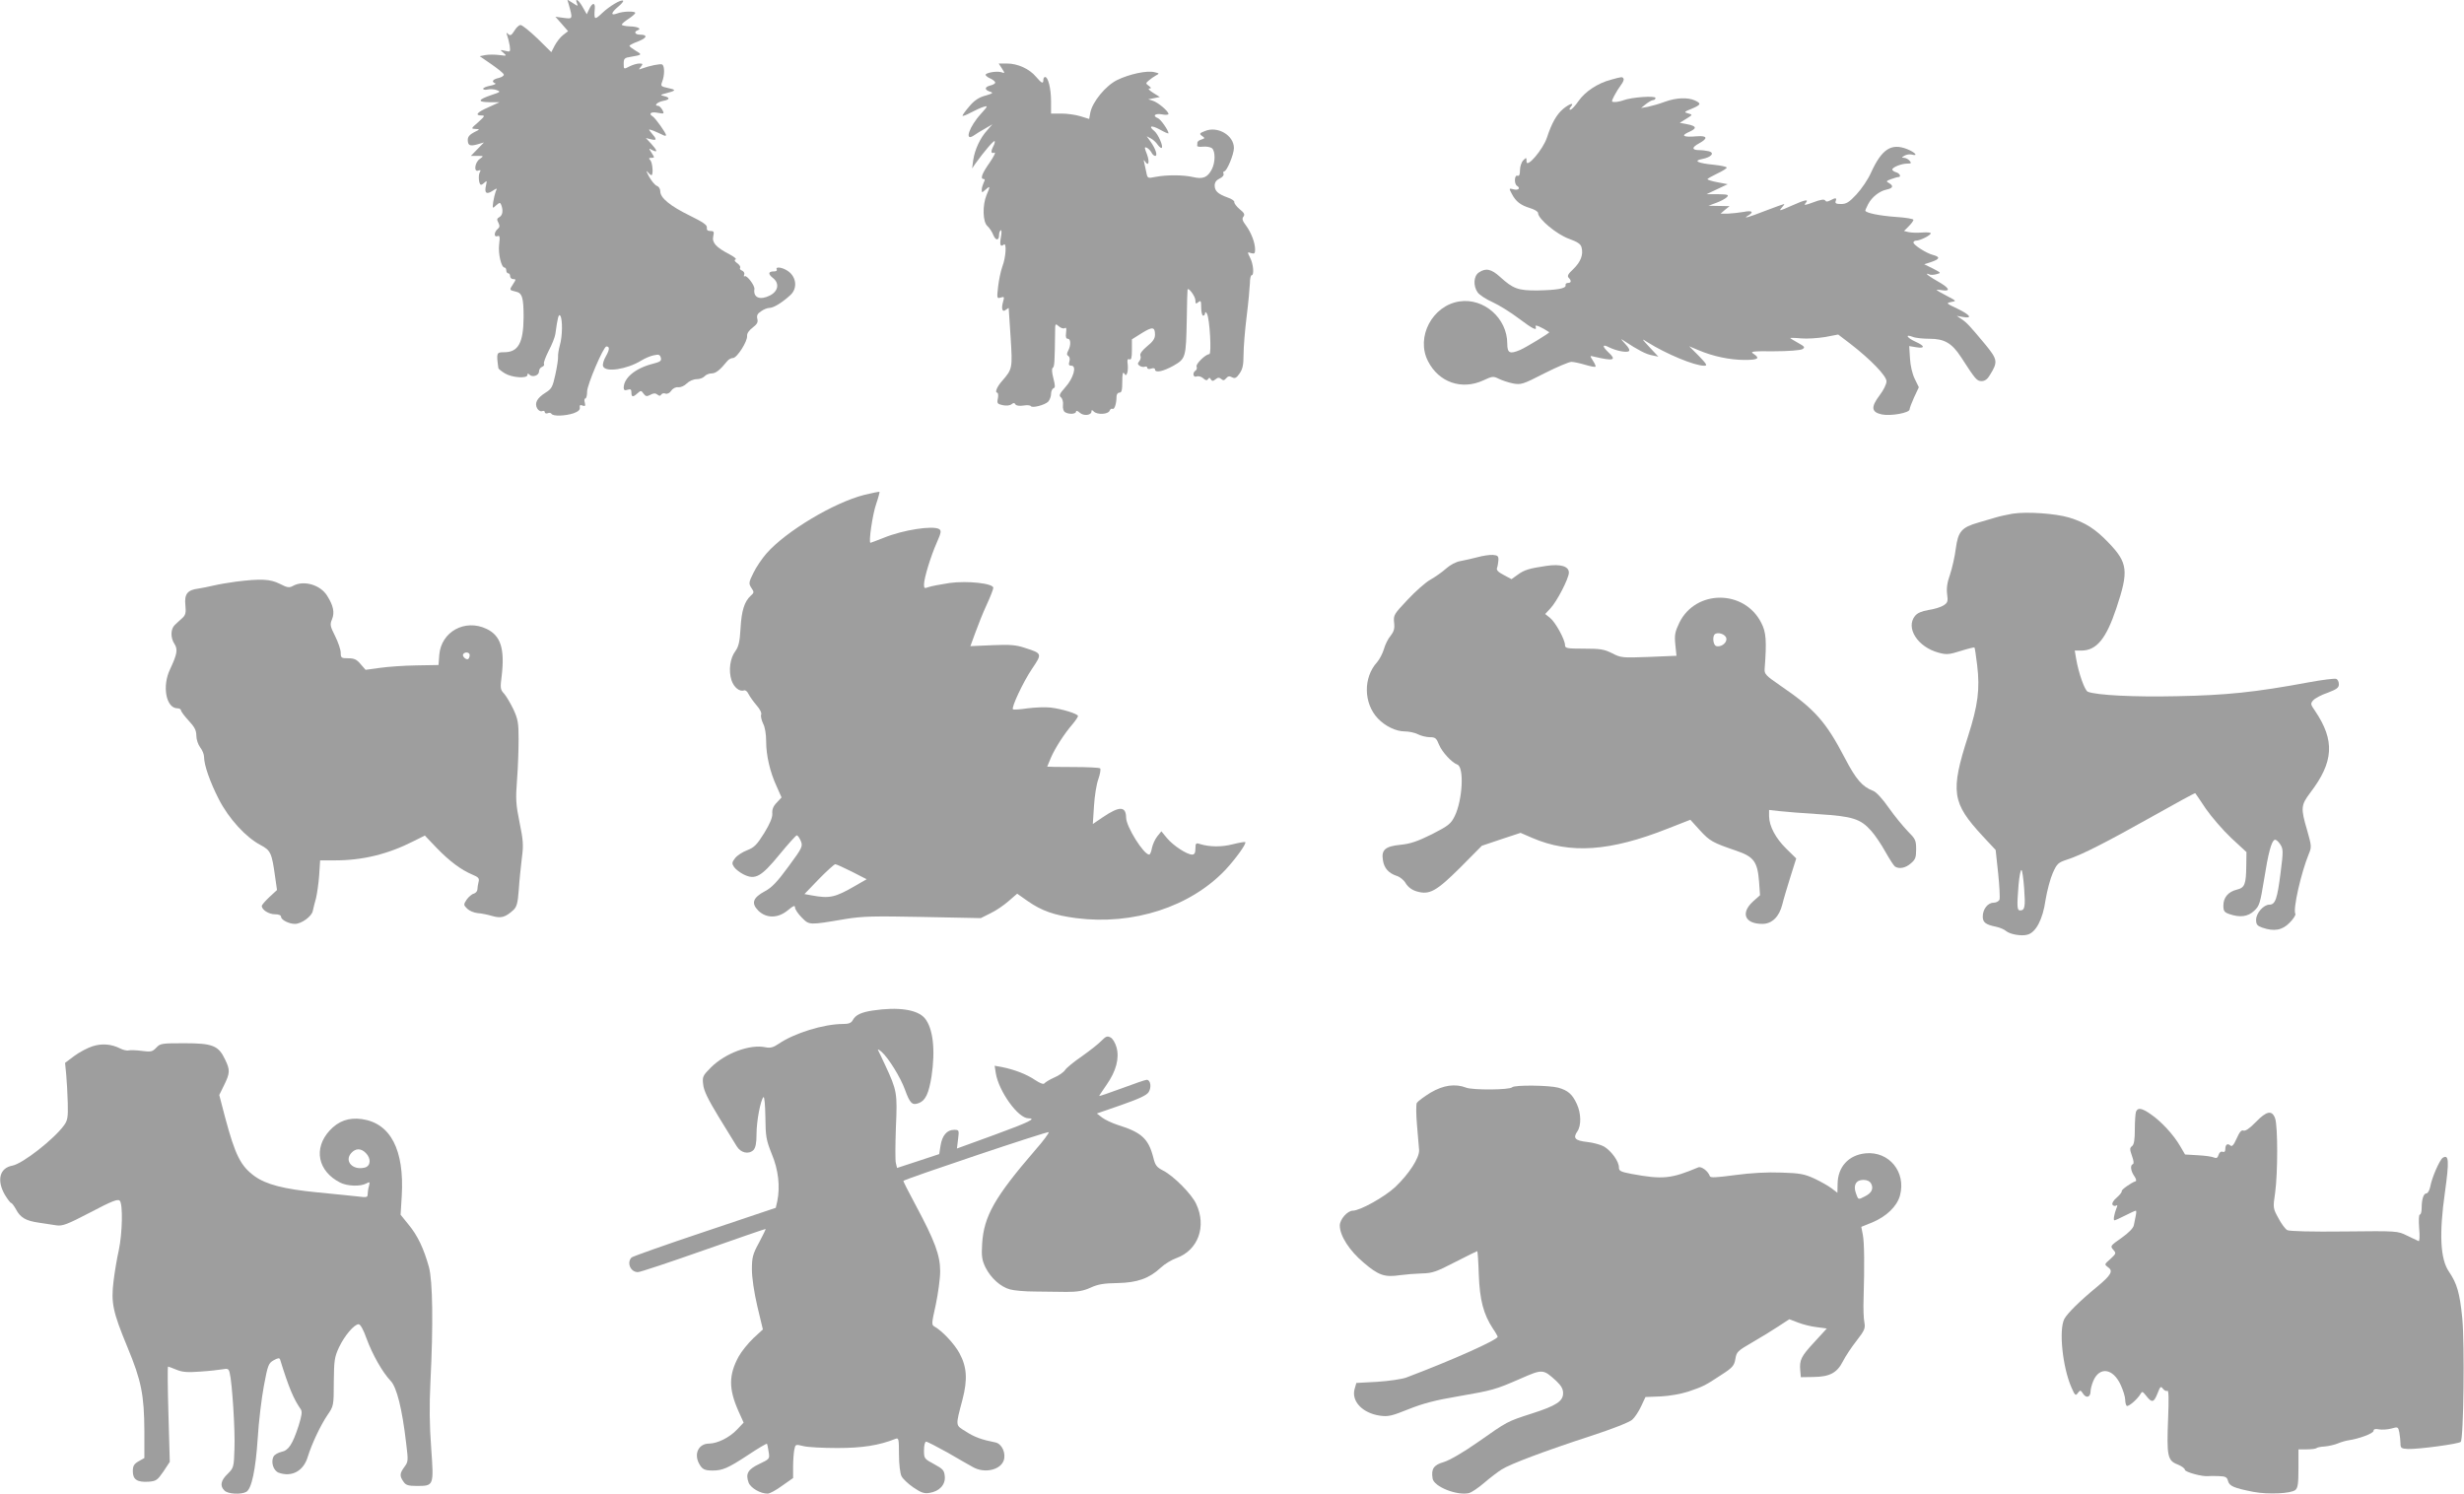
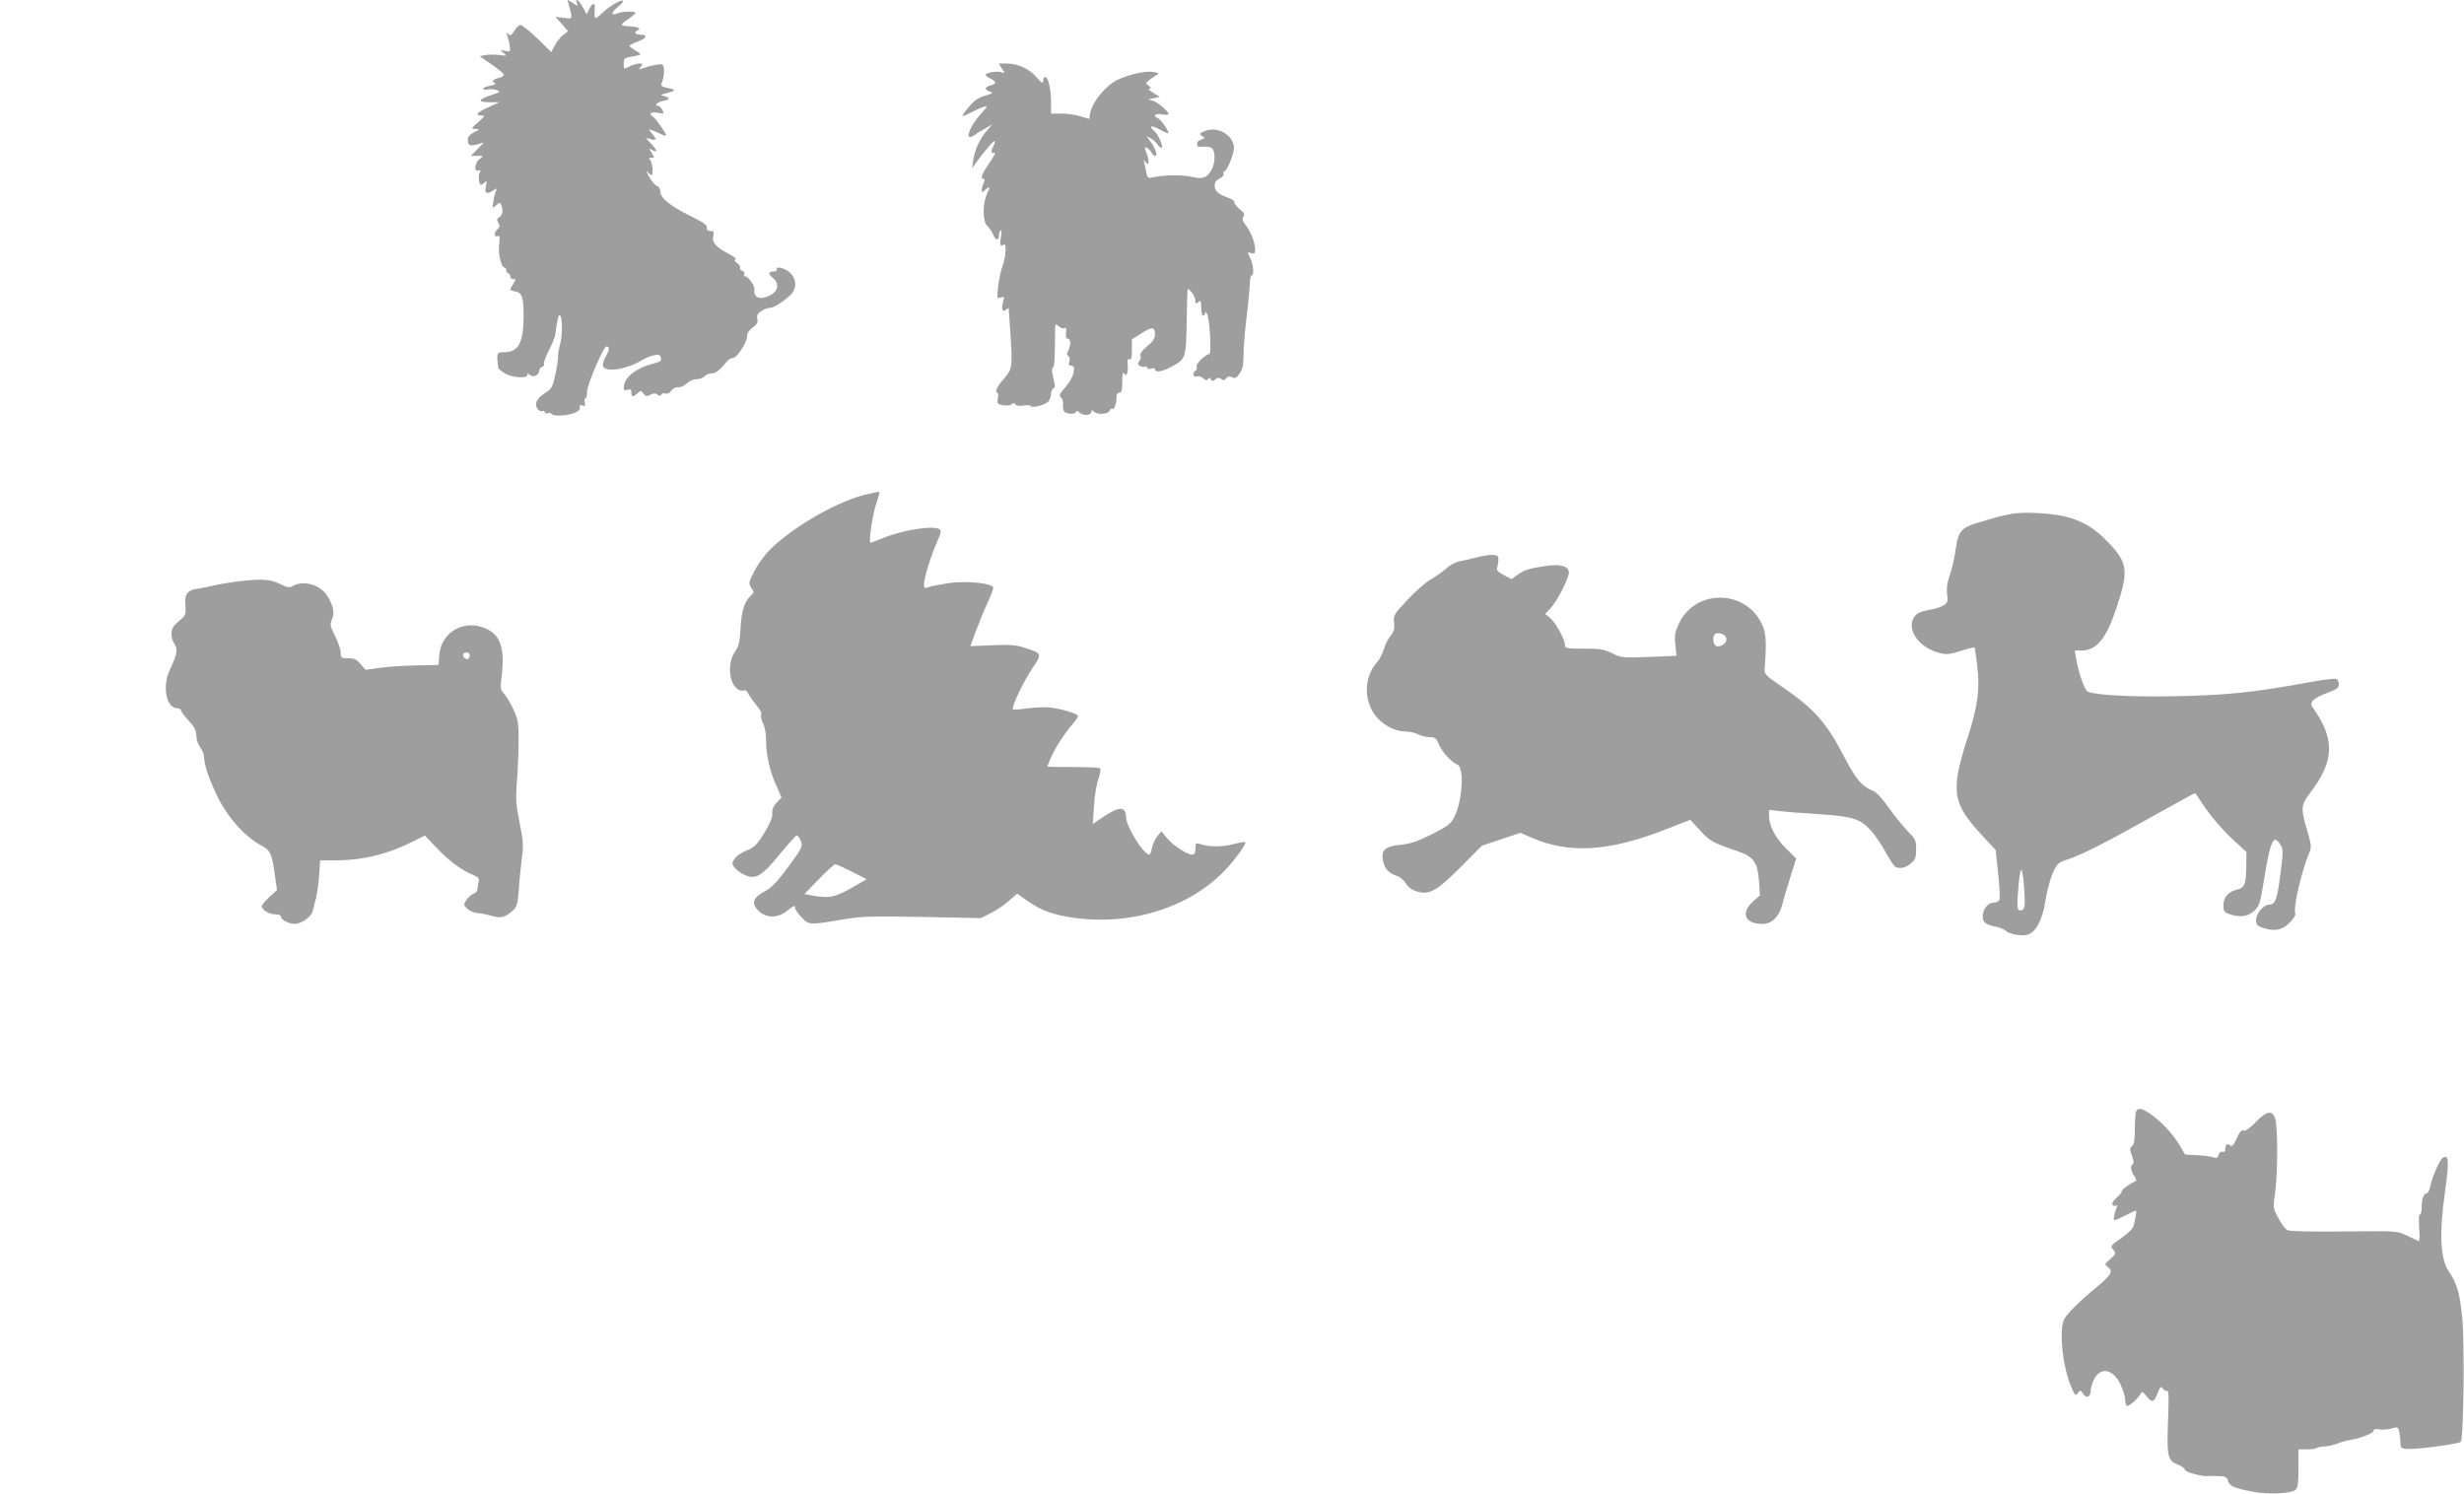
<svg xmlns="http://www.w3.org/2000/svg" version="1.0" width="1280pt" height="776pt" viewBox="0 0 1280 776" preserveAspectRatio="xMidYMid meet">
  <g transform="translate(0,776) scale(0.1,-0.1)" fill="#9e9e9e" stroke="none">
    <path d="M2954 7739 c22 -79 22 -78 -25 -72 l-44 6 33 -37 33 -38 -26 -20 c-14 -11 -33 -35 -43 -54 l-18 -35 -72 71 c-40 38 -79 70 -88 70 -8 0 -22 -13 -32 -30 -15 -24 -21 -27 -32 -17 -10 10 -11 8 -5 -8 4 -11 10 -35 13 -53 4 -32 3 -33 -24 -26 -28 6 -28 6 -9 -10 19 -17 18 -17 -21 -12 -23 3 -56 3 -72 0 l-30 -6 61 -42 c33 -23 62 -46 64 -53 2 -6 -10 -14 -26 -18 -32 -7 -40 -20 -18 -28 6 -2 -5 -8 -25 -12 -21 -4 -38 -11 -38 -16 0 -5 10 -7 23 -4 12 3 33 2 47 -3 22 -8 21 -10 -28 -26 -70 -24 -74 -36 -10 -37 l53 0 -57 -26 c-60 -26 -74 -43 -36 -43 19 0 16 -4 -18 -35 -38 -33 -38 -34 -14 -35 24 -1 24 -2 -7 -17 -23 -12 -33 -24 -33 -39 0 -30 11 -35 50 -24 l34 10 -34 -35 -34 -35 34 0 c34 0 34 0 12 -16 -26 -18 -32 -70 -7 -60 12 4 14 2 7 -10 -9 -17 -4 -64 7 -64 4 0 13 6 20 13 10 10 11 7 6 -15 -10 -40 1 -51 33 -30 25 16 26 16 17 -3 -4 -11 -10 -36 -13 -55 -4 -34 -4 -35 15 -17 19 16 21 16 27 2 11 -29 7 -54 -10 -63 -13 -7 -14 -13 -5 -29 8 -16 7 -24 -4 -33 -19 -16 -20 -44 -1 -37 12 5 14 -3 9 -42 -6 -49 11 -121 28 -121 5 0 9 -7 9 -15 0 -8 5 -15 10 -15 6 0 10 -7 10 -15 0 -8 7 -15 16 -15 15 0 15 -2 0 -25 -21 -32 -21 -32 13 -40 34 -7 41 -31 41 -134 -1 -133 -28 -181 -101 -181 -40 0 -41 -2 -30 -83 1 -4 16 -16 34 -27 36 -22 117 -28 117 -8 0 9 3 9 11 1 15 -15 49 -4 49 17 0 10 7 21 16 24 8 3 13 10 10 15 -4 5 8 36 24 68 17 32 33 72 35 88 12 87 17 107 26 94 12 -20 11 -107 -3 -154 -6 -22 -10 -48 -9 -58 1 -11 -5 -52 -14 -93 -14 -65 -20 -75 -51 -94 -44 -28 -58 -53 -44 -81 7 -12 18 -18 26 -15 8 3 14 1 14 -5 0 -6 7 -9 15 -6 8 4 17 2 20 -3 8 -14 73 -11 115 3 24 9 34 18 32 30 -2 12 2 15 14 10 14 -5 16 -2 12 15 -4 12 -2 22 3 22 5 0 9 16 9 36 0 35 85 234 100 234 18 0 17 -16 -2 -50 -12 -20 -19 -44 -15 -53 12 -33 123 -16 197 29 19 12 49 25 66 28 26 6 32 4 37 -13 4 -16 -3 -21 -42 -31 -90 -23 -151 -73 -151 -125 0 -12 6 -15 20 -10 16 5 20 2 20 -14 0 -25 8 -26 32 -4 17 15 19 15 31 -2 11 -15 17 -16 36 -6 16 9 26 9 36 1 10 -8 15 -8 20 0 4 6 14 9 22 5 10 -3 22 3 30 15 9 13 24 20 37 18 12 -1 31 7 44 20 12 12 34 22 51 22 16 0 34 7 41 15 7 8 23 15 37 15 21 0 43 17 81 64 7 9 20 16 30 16 21 1 76 87 73 115 -1 13 10 29 29 43 23 18 29 28 24 46 -4 17 1 27 20 39 14 10 32 17 41 17 23 0 66 26 111 67 41 38 30 103 -23 131 -27 15 -56 16 -48 2 3 -5 -2 -10 -13 -10 -32 0 -34 -13 -6 -35 34 -27 27 -68 -16 -90 -51 -26 -88 -12 -81 33 3 18 -39 73 -50 67 -5 -4 -6 0 -3 8 3 8 -2 17 -11 21 -9 3 -14 10 -10 15 3 5 -4 16 -16 24 -13 10 -16 16 -8 19 7 2 -7 14 -32 27 -69 36 -91 60 -84 93 6 24 3 28 -15 28 -14 0 -20 5 -18 18 2 13 -20 28 -89 62 -102 50 -153 92 -153 126 0 13 -8 25 -17 28 -10 3 -28 25 -41 48 -13 24 -17 35 -9 26 8 -10 17 -18 21 -18 11 0 6 66 -6 78 -9 9 -8 12 6 12 17 0 17 1 1 26 -16 25 -16 25 4 14 29 -15 26 -2 -6 33 l-28 30 28 -7 c31 -7 30 0 -2 37 -14 17 -13 17 13 8 15 -6 36 -16 47 -21 10 -6 19 -7 19 -2 0 11 -55 88 -69 97 -24 14 -10 26 25 19 34 -6 36 -6 25 15 -7 11 -16 21 -21 21 -26 0 -6 20 26 26 36 7 36 18 -1 26 -16 4 -14 6 10 12 58 15 60 19 18 28 -40 9 -42 10 -33 34 13 33 13 81 0 89 -9 5 -65 -6 -108 -22 -15 -6 -15 -5 -3 10 12 15 11 17 -8 17 -12 0 -35 -7 -51 -15 -30 -16 -30 -15 -30 14 0 27 4 31 38 36 58 10 59 11 25 31 -18 11 -33 22 -33 26 0 3 20 14 45 23 47 18 51 35 9 35 -25 0 -33 15 -11 23 22 8 -1 19 -42 20 -23 1 -41 5 -41 9 0 4 16 18 35 30 19 13 35 26 35 31 0 10 -64 9 -94 -3 -35 -13 -33 3 5 35 17 14 29 28 26 31 -9 9 -70 -27 -109 -64 -40 -38 -43 -36 -38 26 2 30 -14 28 -29 -5 l-13 -27 -21 37 c-21 38 -42 51 -30 20 7 -17 5 -16 -21 1 l-29 18 7 -23z" />
    <path d="M5205 7404 c16 -25 16 -26 -4 -19 -24 7 -81 -3 -81 -14 0 -4 11 -13 25 -19 14 -6 25 -16 25 -21 0 -5 -11 -12 -25 -15 -31 -8 -32 -22 -3 -32 20 -6 17 -9 -24 -21 -33 -9 -57 -25 -82 -55 -20 -23 -36 -45 -36 -49 0 -4 19 3 43 16 23 12 53 26 67 30 23 7 22 4 -13 -35 -62 -67 -89 -147 -40 -115 14 10 42 27 62 38 l36 21 -26 -30 c-37 -40 -65 -101 -73 -154 l-6 -45 17 25 c46 64 95 121 100 117 2 -3 0 -14 -6 -25 -15 -29 -14 -42 5 -35 8 3 -3 -20 -25 -52 -41 -58 -50 -85 -31 -85 7 0 7 -6 0 -19 -5 -11 -10 -27 -10 -37 0 -16 1 -16 20 1 24 22 25 18 5 -28 -22 -53 -20 -140 4 -161 11 -10 25 -31 31 -47 13 -31 30 -30 30 1 0 10 4 21 9 24 4 3 5 -12 1 -34 -8 -42 -3 -55 14 -41 16 14 12 -65 -7 -114 -8 -22 -18 -69 -22 -104 -7 -61 -6 -63 13 -57 19 6 20 4 13 -21 -11 -38 -4 -58 15 -42 8 6 14 10 14 8 0 -2 5 -71 10 -152 10 -160 10 -164 -45 -227 -26 -29 -38 -60 -25 -60 5 0 7 -13 4 -29 -6 -26 -3 -30 25 -36 19 -4 37 -2 46 5 10 8 15 8 20 -1 5 -7 21 -9 41 -6 19 3 36 2 39 -3 7 -11 71 5 90 23 8 9 15 27 15 40 0 14 6 27 13 30 9 3 9 13 -1 52 -8 31 -9 51 -3 54 9 6 10 30 12 184 0 47 1 48 19 32 10 -9 24 -14 31 -10 8 6 10 -1 7 -24 -3 -21 0 -31 9 -31 16 0 17 -34 2 -62 -8 -15 -8 -22 1 -28 7 -4 9 -16 5 -29 -5 -16 -2 -21 11 -21 29 0 10 -66 -32 -112 -30 -34 -34 -43 -23 -52 8 -6 13 -24 11 -40 -2 -16 2 -32 10 -37 19 -13 58 -11 58 3 0 6 8 4 19 -6 21 -19 61 -14 61 7 0 8 3 8 12 -1 18 -18 75 -15 82 4 3 8 10 13 15 10 10 -6 21 26 21 62 0 13 6 22 15 22 12 0 15 13 15 58 0 39 3 52 10 42 8 -12 10 -12 16 3 3 9 4 30 2 46 -3 21 -1 28 9 24 10 -4 13 9 13 49 l0 55 51 32 c56 35 69 33 69 -8 0 -20 -11 -36 -41 -60 -26 -22 -38 -38 -35 -48 4 -9 1 -22 -6 -30 -9 -11 -9 -16 3 -24 8 -5 20 -7 27 -4 6 2 12 0 12 -6 0 -6 9 -8 20 -4 11 4 20 2 20 -4 0 -20 42 -11 96 19 64 37 65 42 69 239 1 80 3 150 4 155 2 18 41 -33 41 -55 0 -18 2 -19 15 -9 13 11 15 7 15 -29 0 -22 5 -41 10 -41 6 0 10 6 10 13 1 8 4 7 10 -3 14 -24 25 -210 12 -210 -19 0 -71 -51 -66 -64 3 -8 1 -17 -5 -21 -18 -11 -13 -38 5 -31 10 4 25 -1 34 -9 13 -12 20 -13 25 -5 6 9 10 9 15 -1 7 -10 11 -10 24 0 12 10 19 11 30 2 10 -9 16 -8 26 4 9 11 17 12 30 5 15 -8 23 -4 39 19 16 23 21 44 21 98 0 37 7 127 16 198 9 72 16 149 17 173 0 23 4 42 9 42 14 0 9 59 -8 91 -15 30 -15 31 5 24 17 -5 21 -2 21 18 0 36 -20 88 -47 125 -19 25 -22 36 -14 46 9 11 5 20 -19 39 -17 14 -29 31 -28 37 2 6 -14 17 -35 24 -50 18 -67 34 -67 62 0 16 8 28 25 36 15 7 24 17 21 25 -3 7 -1 13 4 13 13 0 50 88 50 121 0 66 -85 116 -151 88 -28 -11 -30 -14 -15 -25 16 -11 16 -13 -3 -19 -12 -3 -21 -11 -21 -16 0 -5 0 -12 -1 -16 -1 -5 13 -7 30 -5 18 2 39 -2 47 -8 18 -16 18 -73 -1 -110 -22 -42 -46 -52 -97 -40 -52 12 -138 12 -195 1 -41 -8 -42 -8 -48 23 -4 17 -9 40 -11 51 -4 16 -3 17 5 5 18 -27 24 -1 9 39 -13 33 -14 39 -2 34 8 -3 19 -14 25 -24 5 -11 14 -19 20 -19 14 0 2 38 -24 74 l-20 28 21 -11 c12 -6 28 -21 36 -33 9 -12 18 -19 21 -16 9 8 -19 71 -38 87 -34 27 -16 32 28 8 25 -14 45 -23 45 -19 0 15 -41 73 -55 78 -30 12 -15 26 20 20 19 -4 35 -3 35 2 0 14 -53 59 -80 68 l-25 8 30 6 30 6 -35 22 c-19 12 -28 22 -20 22 12 1 12 3 -2 14 -17 12 -17 14 0 28 9 8 26 20 37 26 19 10 18 11 -8 17 -38 10 -131 -10 -194 -41 -59 -29 -128 -113 -139 -169 l-6 -33 -45 14 c-26 8 -70 14 -100 14 l-53 0 0 64 c0 65 -15 126 -31 126 -5 0 -9 -7 -9 -15 0 -22 -8 -19 -38 16 -34 41 -95 69 -151 69 l-43 0 17 -26z" />
-     <path d="M8369 7346 c-69 -18 -135 -62 -169 -111 -17 -25 -36 -45 -42 -45 -7 0 -6 5 2 15 21 25 -6 17 -40 -11 -34 -29 -59 -73 -84 -149 -20 -61 -106 -162 -106 -124 0 22 -1 22 -17 6 -9 -9 -17 -32 -17 -51 0 -24 -4 -32 -13 -29 -16 6 -18 -42 -3 -52 20 -12 9 -25 -16 -19 -26 7 -26 6 -11 -22 21 -41 46 -60 95 -75 23 -7 42 -18 42 -26 0 -30 96 -110 159 -133 47 -17 63 -28 67 -46 10 -38 -5 -75 -43 -112 -27 -25 -33 -36 -24 -45 15 -15 14 -27 -4 -27 -8 0 -14 -5 -12 -12 3 -17 -44 -25 -146 -27 -100 -1 -127 9 -194 70 -46 42 -75 48 -111 23 -27 -18 -30 -69 -6 -103 9 -13 44 -36 78 -51 33 -15 94 -53 135 -84 76 -57 97 -67 88 -42 -5 12 31 -3 71 -30 4 -3 -119 -78 -151 -92 -54 -23 -67 -17 -67 33 0 131 -121 238 -248 219 -141 -21 -228 -185 -164 -310 56 -111 176 -152 288 -100 47 22 52 22 80 8 16 -8 49 -19 73 -24 42 -8 52 -5 163 52 65 33 129 60 141 60 12 0 44 -7 71 -15 27 -8 51 -13 54 -10 3 2 -3 16 -13 31 -17 27 -17 27 6 21 102 -24 119 -19 74 23 -33 31 -32 44 3 26 36 -18 89 -29 103 -21 7 5 1 18 -18 38 -26 29 -27 30 -3 14 68 -45 112 -68 142 -73 l33 -7 -45 48 c-44 48 -44 48 -10 26 96 -60 242 -121 292 -121 19 0 16 6 -27 51 l-50 50 50 -21 c73 -31 161 -50 238 -50 70 0 82 8 46 32 -19 12 -7 14 107 13 73 0 137 5 147 11 15 9 13 13 -23 33 -22 12 -40 23 -40 25 0 1 25 1 56 -2 31 -3 87 1 125 7 l68 13 63 -48 c106 -82 188 -167 188 -195 0 -15 -16 -47 -36 -73 -46 -61 -43 -87 11 -99 46 -10 145 8 145 26 0 7 11 35 24 64 l24 51 -21 43 c-13 26 -23 70 -25 107 l-4 64 36 -6 c48 -8 46 7 -4 29 -44 20 -56 41 -14 25 14 -6 54 -10 88 -10 77 0 116 -23 163 -95 75 -116 82 -125 107 -125 17 0 31 10 44 33 41 66 39 79 -22 154 -84 101 -99 117 -126 135 l-25 17 33 -6 c51 -9 37 11 -29 43 -59 28 -61 29 -33 35 29 5 28 5 -23 32 -29 15 -53 29 -53 30 0 2 14 2 30 -1 46 -7 36 13 -25 47 -30 17 -55 34 -55 37 0 3 5 2 11 -1 5 -4 22 -4 37 0 27 7 27 7 -17 30 l-45 22 37 12 c44 15 47 26 10 36 -34 8 -103 52 -103 65 0 6 7 10 15 10 20 0 75 28 75 38 0 4 -20 6 -45 4 -25 -2 -56 -1 -70 2 l-24 6 25 25 c13 13 24 28 24 33 0 5 -42 12 -92 15 -84 6 -158 21 -158 33 0 3 7 18 15 34 19 36 58 67 95 75 34 7 38 19 13 34 -16 8 -15 11 10 20 16 6 33 11 38 11 17 0 9 19 -11 25 -11 3 -20 10 -20 14 0 12 48 31 77 31 21 0 24 2 13 15 -7 8 -20 15 -29 15 -14 1 -13 2 2 11 10 6 27 9 38 6 36 -10 19 11 -23 28 -83 33 -132 1 -188 -121 -15 -35 -50 -86 -76 -114 -38 -41 -53 -50 -80 -50 -26 0 -32 4 -28 15 7 18 0 19 -28 4 -15 -8 -22 -8 -27 0 -5 7 -24 4 -61 -10 -43 -16 -51 -17 -41 -5 20 23 1 20 -75 -14 -58 -26 -65 -28 -49 -10 10 11 16 20 13 20 -3 0 -47 -16 -97 -35 -90 -35 -122 -44 -88 -24 30 18 18 27 -25 18 -24 -4 -60 -8 -82 -9 l-38 0 23 20 24 19 -55 1 -55 1 40 15 c22 8 47 21 55 29 13 13 7 15 -45 16 l-60 0 55 26 55 26 -52 10 c-29 5 -53 13 -53 16 0 3 23 16 50 29 28 13 50 27 50 31 0 5 -30 11 -67 15 -84 8 -109 21 -60 30 46 9 66 31 35 40 -13 3 -35 6 -50 6 -40 0 -41 14 -2 35 48 26 44 41 -10 37 -71 -6 -87 2 -43 22 44 19 42 31 -10 41 l-37 7 34 21 c34 21 34 21 9 28 -22 6 -21 8 19 24 49 21 51 27 17 43 -38 17 -97 15 -157 -7 -29 -11 -69 -22 -88 -26 l-35 -6 25 20 c14 11 31 21 38 21 6 0 12 5 12 11 0 13 -125 4 -167 -12 -13 -5 -33 -9 -44 -9 -19 0 -19 1 -3 33 9 17 25 43 35 56 10 13 16 27 13 32 -6 11 -7 11 -65 -5z" />
    <path d="M4490 5189 c-158 -40 -407 -189 -508 -304 -23 -26 -54 -72 -68 -101 -25 -50 -25 -56 -11 -78 15 -22 15 -25 -3 -41 -33 -30 -48 -78 -53 -169 -4 -71 -10 -95 -27 -119 -28 -37 -36 -102 -20 -151 12 -37 42 -61 65 -53 7 3 17 -5 23 -18 6 -12 24 -38 41 -58 18 -20 29 -41 25 -50 -3 -8 2 -29 10 -46 10 -18 16 -55 16 -93 0 -73 20 -160 56 -237 l24 -54 -25 -27 c-18 -18 -25 -36 -23 -57 1 -20 -12 -52 -42 -101 -38 -61 -52 -75 -88 -89 -24 -9 -52 -27 -63 -41 -17 -22 -18 -28 -6 -46 8 -12 30 -29 50 -39 60 -30 91 -13 186 103 45 55 86 100 90 100 5 0 14 -13 21 -29 11 -28 9 -34 -64 -133 -58 -79 -86 -109 -122 -128 -63 -34 -73 -62 -35 -101 42 -41 102 -41 154 2 29 24 37 27 37 14 0 -9 16 -33 35 -52 40 -40 36 -40 225 -8 91 15 146 16 405 11 l300 -6 50 25 c28 13 70 42 94 63 l45 39 54 -38 c73 -51 138 -74 252 -89 296 -38 593 58 776 251 53 57 110 136 103 144 -3 2 -32 -3 -64 -11 -57 -15 -120 -15 -172 1 -20 7 -23 4 -23 -24 0 -22 -5 -31 -17 -31 -27 0 -99 47 -131 86 l-29 35 -21 -26 c-12 -15 -24 -42 -28 -61 -3 -19 -10 -34 -14 -34 -29 0 -120 146 -120 192 -1 60 -34 61 -120 3 l-53 -36 6 93 c3 51 13 115 23 141 9 26 13 51 9 55 -4 4 -67 7 -141 7 -74 0 -134 1 -134 2 0 1 9 22 20 48 22 50 68 122 112 173 15 18 28 37 28 42 0 11 -82 37 -143 44 -26 3 -80 1 -119 -4 -39 -6 -73 -8 -76 -5 -9 9 52 140 99 210 54 80 54 80 -40 110 -42 14 -75 17 -166 13 l-114 -5 26 71 c14 39 40 104 59 145 19 41 34 80 34 87 0 23 -133 38 -228 25 -45 -7 -94 -16 -108 -21 -21 -8 -24 -7 -24 13 0 33 35 147 66 217 23 52 25 63 13 71 -32 20 -188 -4 -288 -45 -36 -14 -67 -26 -69 -26 -11 0 11 150 30 203 11 32 18 60 17 62 -2 1 -38 -6 -79 -16z m-64 -1958 l76 -39 -59 -34 c-105 -61 -133 -67 -226 -50 l-38 7 75 78 c41 42 80 77 85 77 6 0 45 -18 87 -39z" />
    <path d="M10454 5091 c-27 -5 -66 -13 -85 -19 -19 -6 -60 -18 -92 -27 -87 -25 -105 -46 -117 -135 -5 -41 -19 -102 -30 -135 -15 -42 -19 -72 -15 -102 5 -37 3 -44 -18 -58 -14 -9 -49 -20 -78 -24 -36 -6 -59 -16 -71 -31 -50 -62 14 -162 123 -191 40 -11 54 -10 114 9 38 12 71 20 72 18 2 -2 8 -43 14 -92 15 -125 4 -208 -47 -368 -93 -289 -84 -347 74 -518 l69 -74 13 -121 c7 -67 10 -128 7 -137 -4 -9 -18 -16 -31 -16 -30 0 -56 -34 -56 -72 0 -30 15 -42 70 -53 19 -4 42 -14 51 -22 20 -17 80 -28 111 -19 44 11 80 80 94 179 8 49 25 113 38 142 22 49 28 54 77 70 76 25 201 89 447 227 117 66 214 119 216 117 2 -2 27 -39 55 -81 29 -42 88 -110 131 -151 l80 -74 -1 -69 c-1 -99 -8 -116 -49 -126 -45 -11 -70 -41 -70 -83 0 -28 5 -35 31 -44 55 -19 96 -14 129 17 27 25 31 38 51 160 22 140 39 204 56 209 6 2 18 -8 28 -23 16 -25 17 -34 2 -150 -17 -134 -27 -164 -58 -164 -30 0 -69 -44 -69 -79 0 -24 6 -31 31 -40 63 -22 105 -14 143 25 20 20 33 41 30 46 -14 22 30 215 70 312 15 35 14 42 -9 123 -34 115 -32 130 16 194 123 161 129 272 25 426 -24 34 -24 38 -9 55 9 10 42 28 75 39 47 18 58 26 58 44 0 13 -6 25 -14 28 -8 3 -72 -5 -143 -18 -279 -52 -430 -67 -684 -72 -223 -5 -416 5 -463 23 -16 6 -48 96 -61 172 l-7 42 34 0 c79 0 129 61 182 220 65 194 60 236 -41 341 -67 70 -119 104 -204 130 -69 21 -220 32 -295 20z m61 -1945 c7 -97 4 -116 -21 -116 -16 0 -17 20 -8 133 4 43 10 77 15 77 4 0 10 -42 14 -94z" />
    <path d="M7675 4865 c-27 -7 -67 -16 -88 -20 -22 -3 -54 -20 -75 -39 -20 -18 -57 -44 -82 -58 -25 -14 -78 -61 -118 -104 -70 -74 -74 -80 -70 -118 4 -32 -1 -47 -18 -69 -13 -15 -29 -47 -35 -70 -7 -23 -23 -53 -35 -67 -73 -80 -71 -214 4 -293 38 -40 94 -67 140 -67 22 0 53 -7 68 -15 16 -8 44 -15 62 -15 28 0 34 -5 48 -40 15 -37 66 -92 94 -102 37 -12 28 -184 -13 -268 -20 -40 -32 -50 -118 -94 -75 -37 -112 -50 -164 -55 -79 -8 -100 -26 -91 -80 6 -41 29 -67 70 -81 18 -5 40 -23 49 -40 12 -19 32 -34 56 -41 67 -20 102 0 228 125 l111 112 101 34 100 33 60 -26 c197 -85 405 -71 707 49 l115 45 49 -54 c52 -57 67 -65 190 -107 91 -31 110 -57 118 -161 l5 -70 -37 -33 c-65 -60 -42 -116 49 -116 50 0 88 37 104 102 7 29 27 95 43 146 l29 92 -51 50 c-56 55 -89 117 -90 169 l0 33 53 -6 c28 -3 121 -11 205 -16 175 -11 217 -24 272 -86 20 -22 53 -71 74 -109 22 -39 44 -73 50 -77 21 -14 55 -8 82 16 24 20 28 31 28 74 0 46 -4 54 -44 94 -23 24 -68 78 -98 121 -32 46 -66 83 -81 88 -57 22 -89 59 -147 170 -99 190 -157 255 -334 376 -77 53 -85 61 -83 88 11 145 8 191 -18 240 -88 173 -340 173 -425 0 -23 -48 -26 -64 -21 -114 l6 -58 -143 -6 c-138 -5 -145 -5 -191 19 -42 21 -62 24 -147 24 -88 0 -98 2 -98 18 0 29 -50 120 -78 142 l-25 20 26 28 c34 35 97 157 97 187 0 33 -43 46 -117 35 -89 -13 -115 -21 -149 -46 l-32 -23 -41 22 c-29 15 -39 26 -34 37 3 8 6 26 7 40 1 21 -4 25 -29 27 -16 1 -52 -4 -80 -12z m1293 -422 c4 -24 -30 -48 -54 -39 -14 6 -19 47 -7 60 16 15 58 1 61 -21z" />
    <path d="M1225 4738 c-38 -5 -90 -14 -115 -20 -25 -6 -61 -13 -80 -16 -56 -7 -73 -28 -67 -86 4 -40 1 -52 -17 -68 -11 -10 -29 -26 -38 -35 -22 -21 -23 -66 -2 -98 19 -29 14 -54 -23 -133 -42 -88 -20 -202 39 -202 10 0 18 -5 18 -10 0 -6 18 -30 40 -54 31 -33 40 -51 40 -78 0 -20 9 -46 20 -61 11 -14 20 -36 20 -49 0 -43 31 -131 77 -221 52 -101 140 -197 216 -237 53 -28 59 -41 76 -164 l10 -70 -39 -36 c-22 -21 -40 -41 -40 -47 0 -20 37 -43 68 -43 20 0 32 -5 32 -13 0 -16 41 -37 72 -37 34 0 88 39 93 68 3 15 11 45 17 67 5 22 13 75 16 117 l5 78 77 0 c144 0 275 32 409 100 l58 29 62 -65 c68 -70 126 -113 185 -138 32 -13 37 -20 32 -38 -3 -13 -6 -30 -6 -39 0 -9 -9 -19 -19 -22 -10 -2 -27 -17 -37 -31 -17 -26 -16 -28 3 -47 11 -11 35 -21 54 -23 19 -1 53 -8 76 -15 46 -13 68 -7 110 31 17 16 23 35 28 106 3 48 11 122 16 165 9 66 7 92 -12 184 -19 94 -21 121 -13 223 5 63 8 158 8 210 0 83 -3 103 -27 155 -16 33 -38 70 -49 82 -19 20 -20 29 -12 90 17 143 -5 211 -79 246 -112 53 -235 -15 -245 -135 l-4 -53 -116 -2 c-64 -1 -149 -7 -190 -13 l-73 -10 -26 30 c-20 24 -33 30 -64 30 -36 0 -39 2 -39 29 0 15 -13 54 -29 86 -26 52 -28 60 -16 88 14 35 7 70 -25 121 -35 58 -123 83 -178 52 -20 -11 -30 -9 -69 11 -50 25 -99 27 -228 11z m1215 -381 c0 -8 -3 -17 -7 -20 -9 -9 -34 13 -27 24 8 14 34 11 34 -4z" />
-     <path d="M4534 2510 c-60 -9 -90 -23 -104 -50 -8 -15 -21 -20 -51 -20 -99 0 -252 -47 -334 -103 -28 -19 -43 -23 -68 -18 -81 17 -208 -30 -283 -104 -44 -44 -46 -49 -41 -90 3 -32 26 -78 80 -167 42 -68 84 -136 94 -153 21 -35 62 -44 87 -20 11 12 16 35 16 83 0 68 21 177 36 192 5 5 9 -41 10 -103 1 -102 4 -119 33 -192 35 -83 44 -170 29 -245 l-8 -35 -369 -124 c-204 -68 -375 -129 -380 -134 -27 -27 -5 -78 34 -76 11 0 164 51 340 113 176 62 321 112 322 111 2 -1 -14 -33 -34 -71 -33 -60 -37 -78 -37 -139 0 -42 11 -118 28 -191 l29 -121 -50 -46 c-27 -26 -61 -68 -76 -95 -52 -96 -52 -168 -1 -283 l27 -60 -34 -36 c-40 -42 -101 -72 -145 -73 -54 0 -80 -51 -53 -103 16 -30 28 -37 71 -37 51 0 80 12 186 82 51 34 94 59 96 57 2 -2 6 -21 9 -42 6 -37 5 -37 -49 -63 -59 -28 -72 -51 -55 -97 11 -28 61 -57 99 -57 10 0 44 18 75 41 l57 40 0 58 c0 32 3 72 6 88 6 30 6 30 47 20 23 -6 103 -10 177 -10 128 0 215 13 303 48 15 6 17 -1 17 -81 0 -51 6 -99 13 -113 6 -13 34 -40 62 -59 40 -27 56 -33 84 -28 51 8 83 42 79 86 -3 31 -9 38 -55 63 -52 28 -53 29 -53 73 0 25 5 44 11 44 6 0 56 -26 112 -57 55 -32 114 -66 131 -75 59 -34 142 -16 160 34 13 38 -9 87 -43 94 -71 14 -110 28 -154 57 -55 34 -54 25 -17 166 27 104 23 169 -16 241 -26 48 -89 115 -128 137 -18 10 -17 14 5 114 12 57 23 136 23 174 0 83 -27 157 -129 347 -36 67 -64 122 -62 123 18 13 753 260 755 253 2 -4 -29 -47 -70 -93 -212 -246 -267 -344 -276 -487 -4 -64 -1 -84 17 -122 28 -56 79 -102 128 -115 21 -6 79 -11 128 -11 50 -1 124 -2 165 -2 58 0 87 5 125 22 39 18 70 23 140 24 103 2 165 24 225 80 19 18 56 41 82 50 112 41 157 164 102 281 -23 51 -118 146 -171 173 -35 18 -42 28 -52 69 -25 97 -61 130 -183 168 -31 10 -69 28 -83 39 l-27 21 127 44 c91 32 131 50 142 67 16 25 10 64 -10 64 -7 0 -65 -20 -129 -44 -65 -24 -118 -42 -118 -40 0 2 18 28 39 59 49 70 67 137 51 194 -6 22 -20 46 -31 51 -17 9 -24 6 -47 -17 -15 -16 -61 -52 -102 -81 -41 -28 -80 -60 -87 -71 -7 -11 -32 -29 -56 -39 -25 -11 -47 -25 -51 -30 -4 -7 -22 -1 -49 17 -44 30 -107 54 -171 67 l-39 7 6 -39 c16 -95 116 -234 169 -234 45 0 4 -20 -176 -86 l-195 -71 6 49 c6 47 5 48 -21 48 -37 0 -62 -30 -70 -82 l-7 -44 -109 -36 -110 -36 -6 25 c-4 13 -3 97 0 186 8 178 6 191 -56 324 -18 38 -34 73 -37 78 -2 6 6 1 19 -10 35 -31 98 -132 121 -196 26 -72 38 -83 72 -70 35 13 52 51 66 138 21 139 8 251 -35 303 -38 45 -137 60 -270 40z" />
-     <path d="M480 2324 c-25 -8 -67 -30 -94 -50 l-48 -36 6 -61 c3 -34 7 -101 8 -148 2 -73 -1 -90 -19 -115 -52 -72 -215 -200 -269 -210 -66 -12 -82 -76 -39 -151 14 -23 29 -43 33 -43 4 0 15 -15 25 -33 23 -43 50 -59 117 -69 30 -5 72 -11 92 -14 32 -5 56 4 177 67 112 59 143 71 153 61 17 -17 14 -169 -5 -258 -9 -39 -21 -110 -27 -159 -14 -114 -4 -160 72 -344 72 -173 87 -248 88 -436 l0 -140 -30 -17 c-24 -14 -30 -24 -30 -52 0 -43 23 -58 83 -54 38 3 45 8 76 53 l33 50 -7 248 c-4 136 -5 247 -2 247 2 0 22 -7 43 -16 31 -13 58 -15 124 -10 47 3 99 9 116 12 27 5 32 3 37 -18 13 -49 29 -302 25 -395 -3 -95 -4 -99 -35 -130 -36 -34 -42 -63 -17 -87 17 -18 85 -22 113 -7 28 15 49 114 60 281 5 85 20 207 32 271 20 107 24 117 51 132 21 12 30 13 33 4 45 -146 71 -207 107 -258 9 -13 6 -32 -11 -87 -31 -95 -52 -128 -89 -135 -17 -4 -35 -14 -41 -24 -15 -29 -1 -73 26 -84 68 -25 130 8 152 83 20 65 66 163 102 216 32 47 33 48 33 172 1 113 4 130 27 180 29 61 79 120 102 120 9 0 25 -28 41 -74 31 -84 83 -176 126 -221 31 -33 59 -143 80 -324 11 -89 11 -95 -9 -122 -25 -34 -26 -47 -5 -77 12 -18 25 -22 68 -22 90 0 90 -1 76 196 -9 118 -10 222 -4 344 15 297 12 525 -8 598 -27 96 -58 162 -105 219 l-42 52 6 98 c14 239 -58 378 -208 399 -68 9 -121 -10 -167 -60 -85 -93 -61 -211 55 -270 37 -19 105 -21 135 -5 19 10 20 9 15 -12 -4 -13 -7 -33 -7 -43 0 -17 -5 -18 -52 -12 -29 3 -123 13 -208 21 -175 17 -267 41 -327 84 -73 53 -101 109 -154 307 l-30 115 25 51 c31 63 32 79 5 134 -34 72 -65 84 -211 84 -117 0 -126 -1 -146 -23 -20 -21 -28 -23 -74 -17 -29 4 -60 5 -69 3 -9 -3 -30 2 -45 10 -46 23 -95 27 -144 11z m1420 -554 c29 -29 26 -68 -5 -76 -63 -16 -108 34 -70 76 23 25 50 25 75 0z" />
-     <path d="M7431 2083 c-34 -21 -66 -45 -71 -53 -4 -8 -4 -60 1 -115 5 -55 10 -114 11 -130 2 -40 -52 -124 -125 -193 -55 -51 -182 -122 -220 -122 -27 0 -67 -45 -67 -77 0 -53 50 -131 124 -193 77 -66 109 -77 189 -65 29 4 79 8 113 9 53 1 75 8 173 59 61 31 113 57 115 57 2 0 6 -55 8 -122 5 -132 24 -205 73 -280 14 -20 25 -40 25 -43 0 -16 -234 -121 -475 -212 -22 -8 -89 -18 -150 -22 l-109 -6 -9 -31 c-18 -64 41 -126 132 -139 43 -6 62 -1 149 34 75 30 141 47 254 66 184 32 195 35 326 92 116 51 118 51 187 -12 25 -24 35 -41 35 -63 0 -42 -35 -65 -163 -106 -130 -42 -125 -40 -279 -148 -77 -54 -148 -95 -178 -104 -52 -15 -66 -35 -58 -85 6 -43 128 -91 190 -76 13 4 48 27 78 53 30 26 71 57 90 69 45 29 226 97 465 175 108 35 200 71 214 84 13 11 34 43 46 69 l23 49 79 3 c44 2 106 13 143 25 79 27 87 31 172 87 59 38 67 48 73 83 6 37 12 42 88 86 45 26 107 64 137 84 l55 36 45 -17 c25 -10 69 -21 97 -24 l53 -7 -65 -71 c-69 -74 -78 -93 -73 -148 l3 -34 65 1 c85 1 123 21 154 82 13 26 45 74 71 107 41 53 46 64 40 95 -4 19 -6 76 -4 125 5 168 4 290 -4 330 l-8 41 57 23 c74 31 129 84 144 140 33 122 -57 231 -179 219 -88 -9 -144 -70 -145 -159 l-1 -46 -30 23 c-17 13 -58 36 -90 51 -52 24 -76 28 -172 31 -71 3 -159 -2 -240 -13 -99 -13 -128 -15 -131 -5 -9 26 -44 52 -60 45 -140 -59 -184 -64 -346 -34 -57 11 -66 15 -66 34 0 31 -39 85 -77 108 -18 10 -58 21 -88 24 -63 7 -75 20 -51 55 21 30 20 94 -3 143 -23 50 -46 70 -96 84 -49 13 -227 15 -240 2 -14 -14 -204 -15 -238 -2 -57 22 -118 14 -186 -26z m2289 -472 c14 -26 3 -49 -31 -66 -37 -19 -35 -20 -48 16 -15 42 1 69 39 69 19 0 33 -7 40 -19z" />
    <path d="M11096 1984 c-3 -9 -6 -50 -6 -91 0 -54 -4 -79 -14 -87 -13 -10 -13 -16 -1 -51 9 -24 11 -41 5 -43 -15 -5 -12 -35 7 -62 9 -13 13 -25 7 -27 -24 -8 -74 -44 -72 -51 2 -5 -10 -20 -26 -34 -17 -14 -26 -30 -22 -37 4 -6 12 -8 18 -5 8 5 9 1 3 -12 -12 -30 -18 -64 -11 -64 4 0 29 11 56 25 27 14 52 25 55 25 3 0 3 -11 0 -25 -3 -14 -7 -36 -10 -50 -3 -16 -27 -40 -65 -67 -57 -40 -59 -42 -42 -61 16 -18 15 -20 -15 -48 -32 -28 -32 -28 -12 -43 28 -19 16 -41 -58 -102 -91 -75 -153 -137 -169 -166 -30 -57 -9 -253 37 -357 18 -42 22 -44 33 -28 13 16 14 16 28 -5 16 -24 38 -17 38 13 0 11 6 35 14 54 32 76 102 67 142 -19 13 -28 24 -63 24 -78 0 -15 4 -29 8 -32 9 -6 56 35 71 61 9 16 11 15 31 -10 29 -37 39 -34 58 14 14 36 17 39 28 24 7 -9 17 -14 23 -11 7 5 8 -41 4 -142 -8 -196 -3 -220 48 -240 21 -8 39 -21 39 -28 0 -12 92 -37 122 -33 7 1 32 1 54 0 35 -1 43 -5 48 -25 7 -27 31 -37 133 -57 75 -14 194 -9 217 10 13 11 16 33 16 112 l0 99 43 0 c24 0 46 3 50 6 3 4 23 8 44 9 21 2 52 9 68 16 17 7 41 14 55 16 55 8 130 36 130 49 0 9 9 12 28 8 16 -3 45 -1 64 4 35 10 36 9 42 -20 3 -17 6 -43 6 -57 0 -24 4 -27 38 -29 54 -2 264 26 275 37 15 15 21 509 8 643 -13 130 -27 179 -69 241 -45 65 -52 195 -21 413 23 164 20 198 -11 179 -16 -10 -57 -103 -65 -149 -4 -20 -13 -36 -20 -36 -15 0 -25 -31 -25 -77 0 -18 -4 -33 -9 -33 -6 0 -7 -29 -4 -71 4 -42 2 -70 -3 -67 -5 2 -31 15 -59 28 -50 25 -50 25 -327 22 -167 -2 -285 1 -296 7 -10 5 -31 33 -46 62 -28 51 -29 53 -17 133 14 103 14 343 0 385 -16 45 -44 40 -101 -19 -31 -32 -53 -47 -63 -44 -11 5 -21 -7 -36 -41 -16 -35 -24 -44 -33 -36 -15 13 -26 4 -26 -20 0 -12 -5 -16 -14 -13 -9 3 -17 -3 -21 -16 -5 -16 -11 -19 -23 -14 -10 5 -47 10 -84 12 l-67 4 -27 46 c-34 58 -97 126 -151 163 -47 33 -68 36 -77 13z" />
  </g>
</svg>